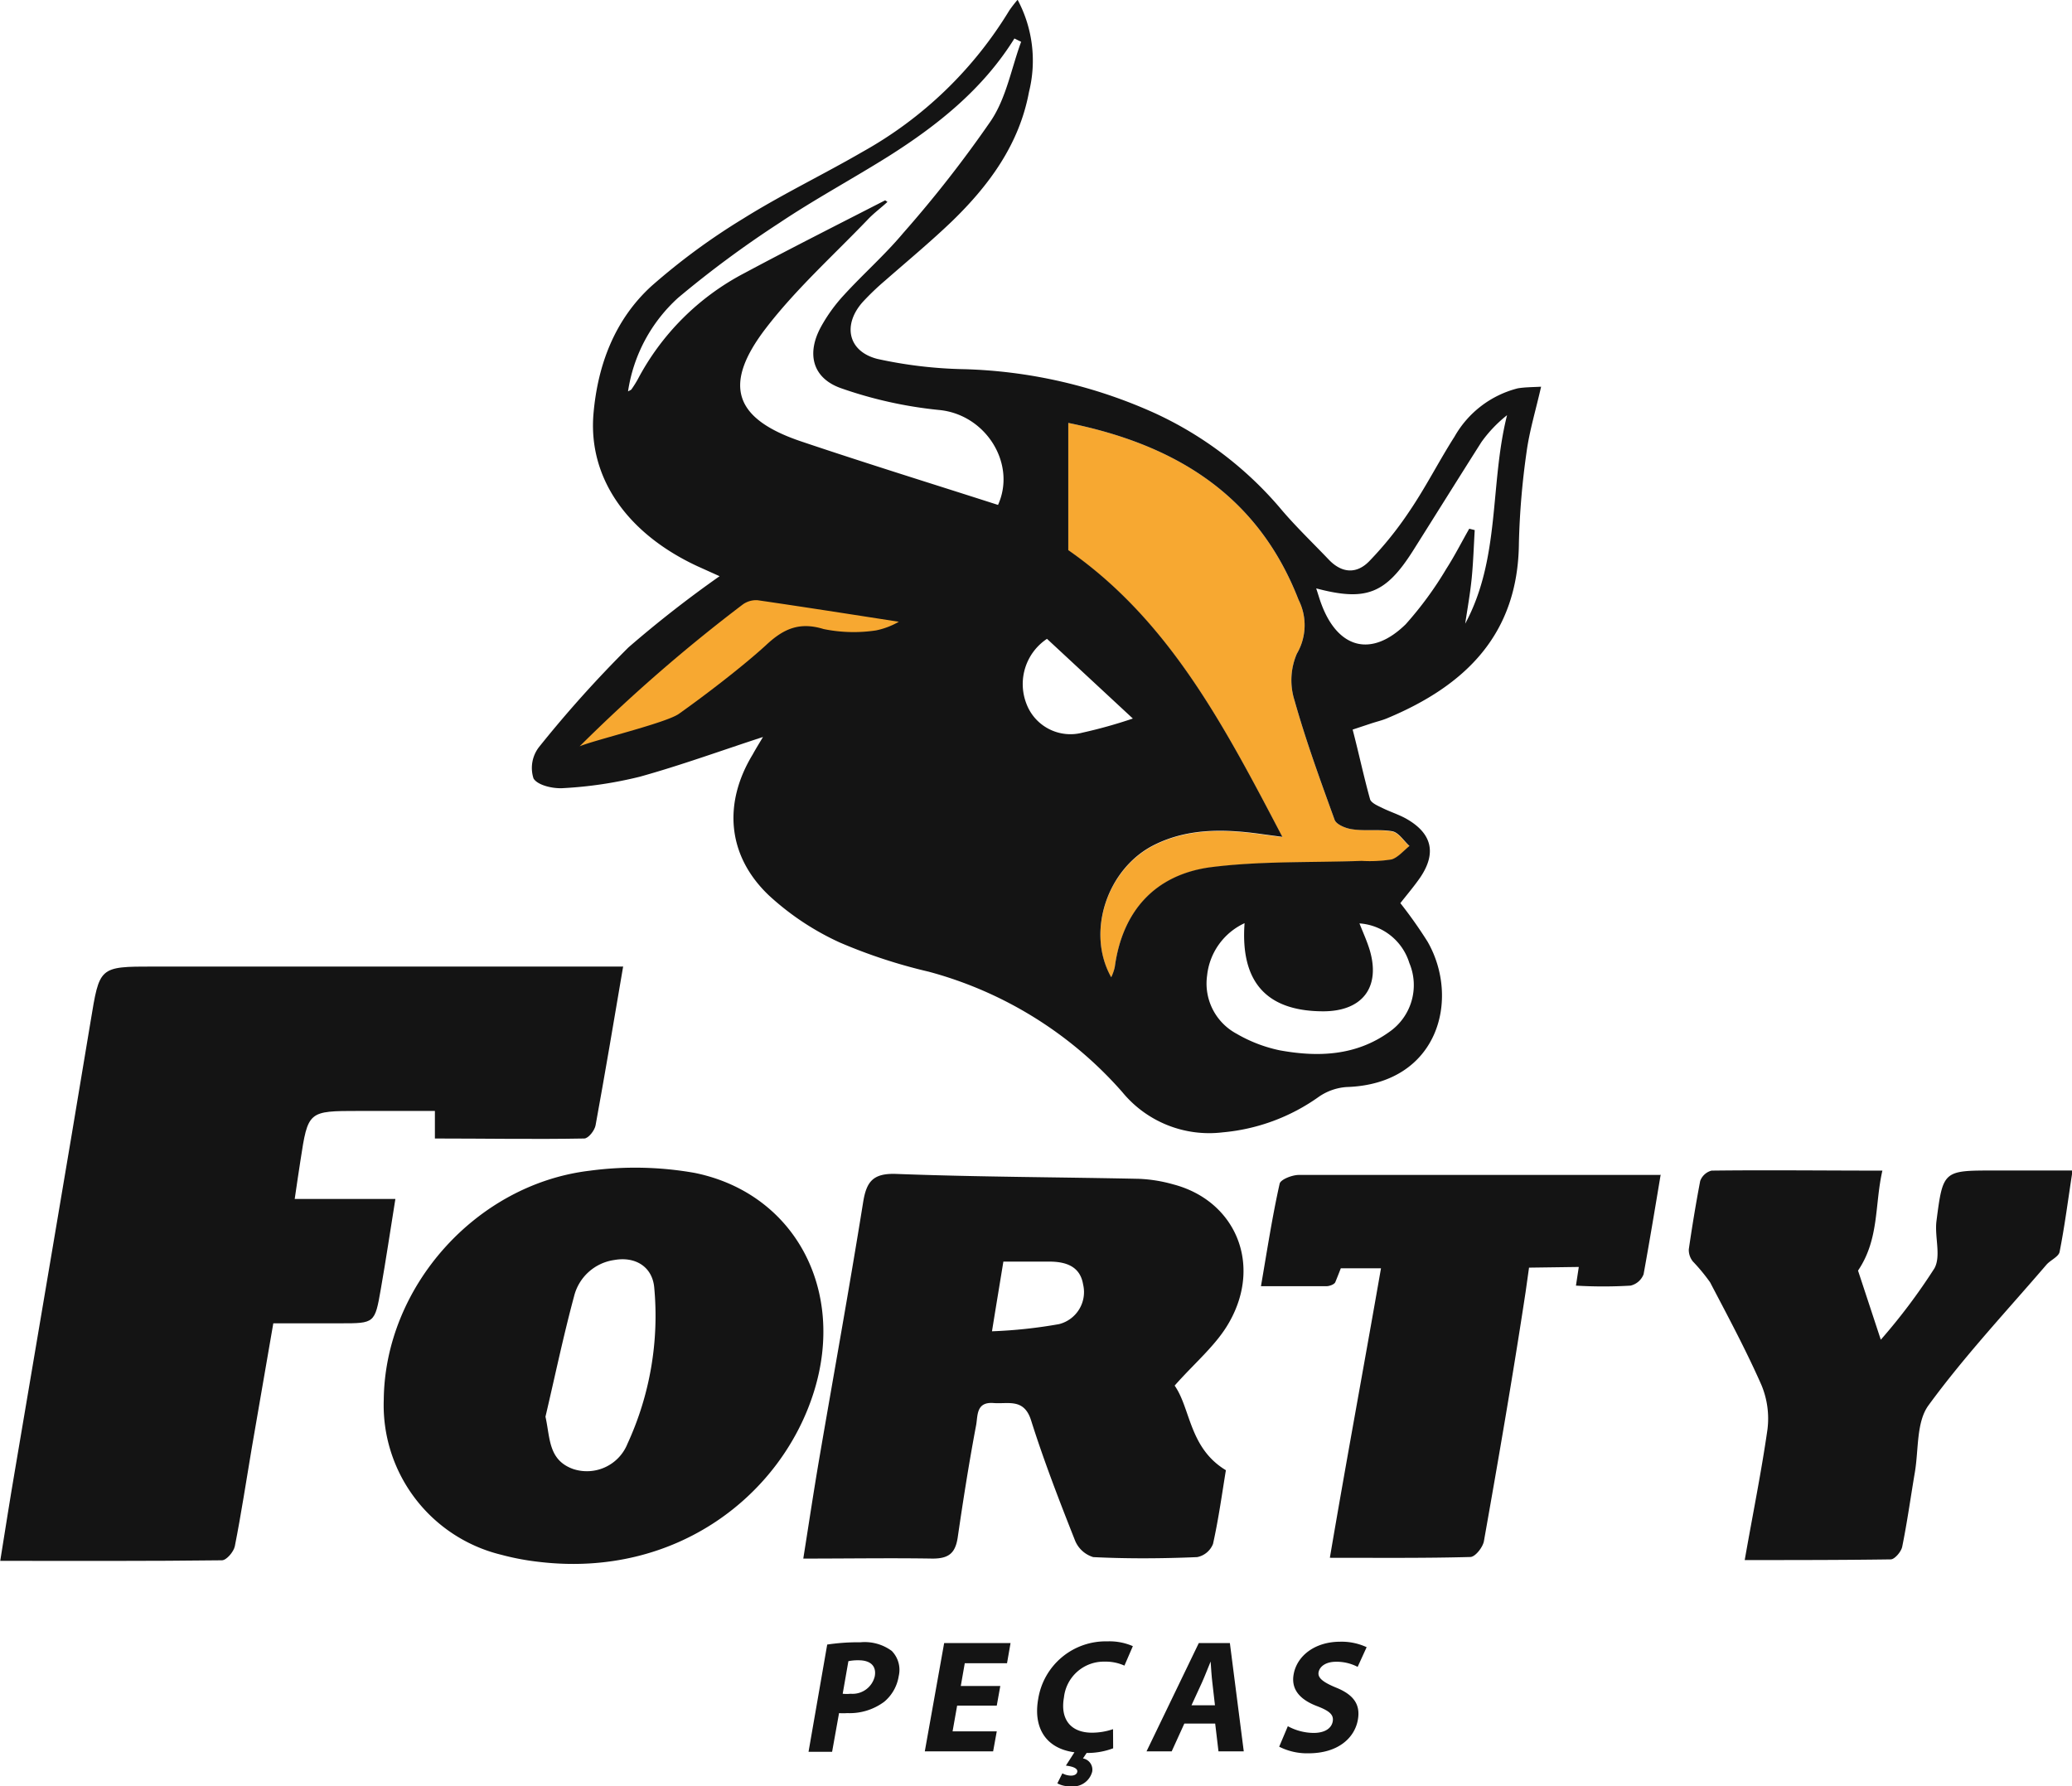
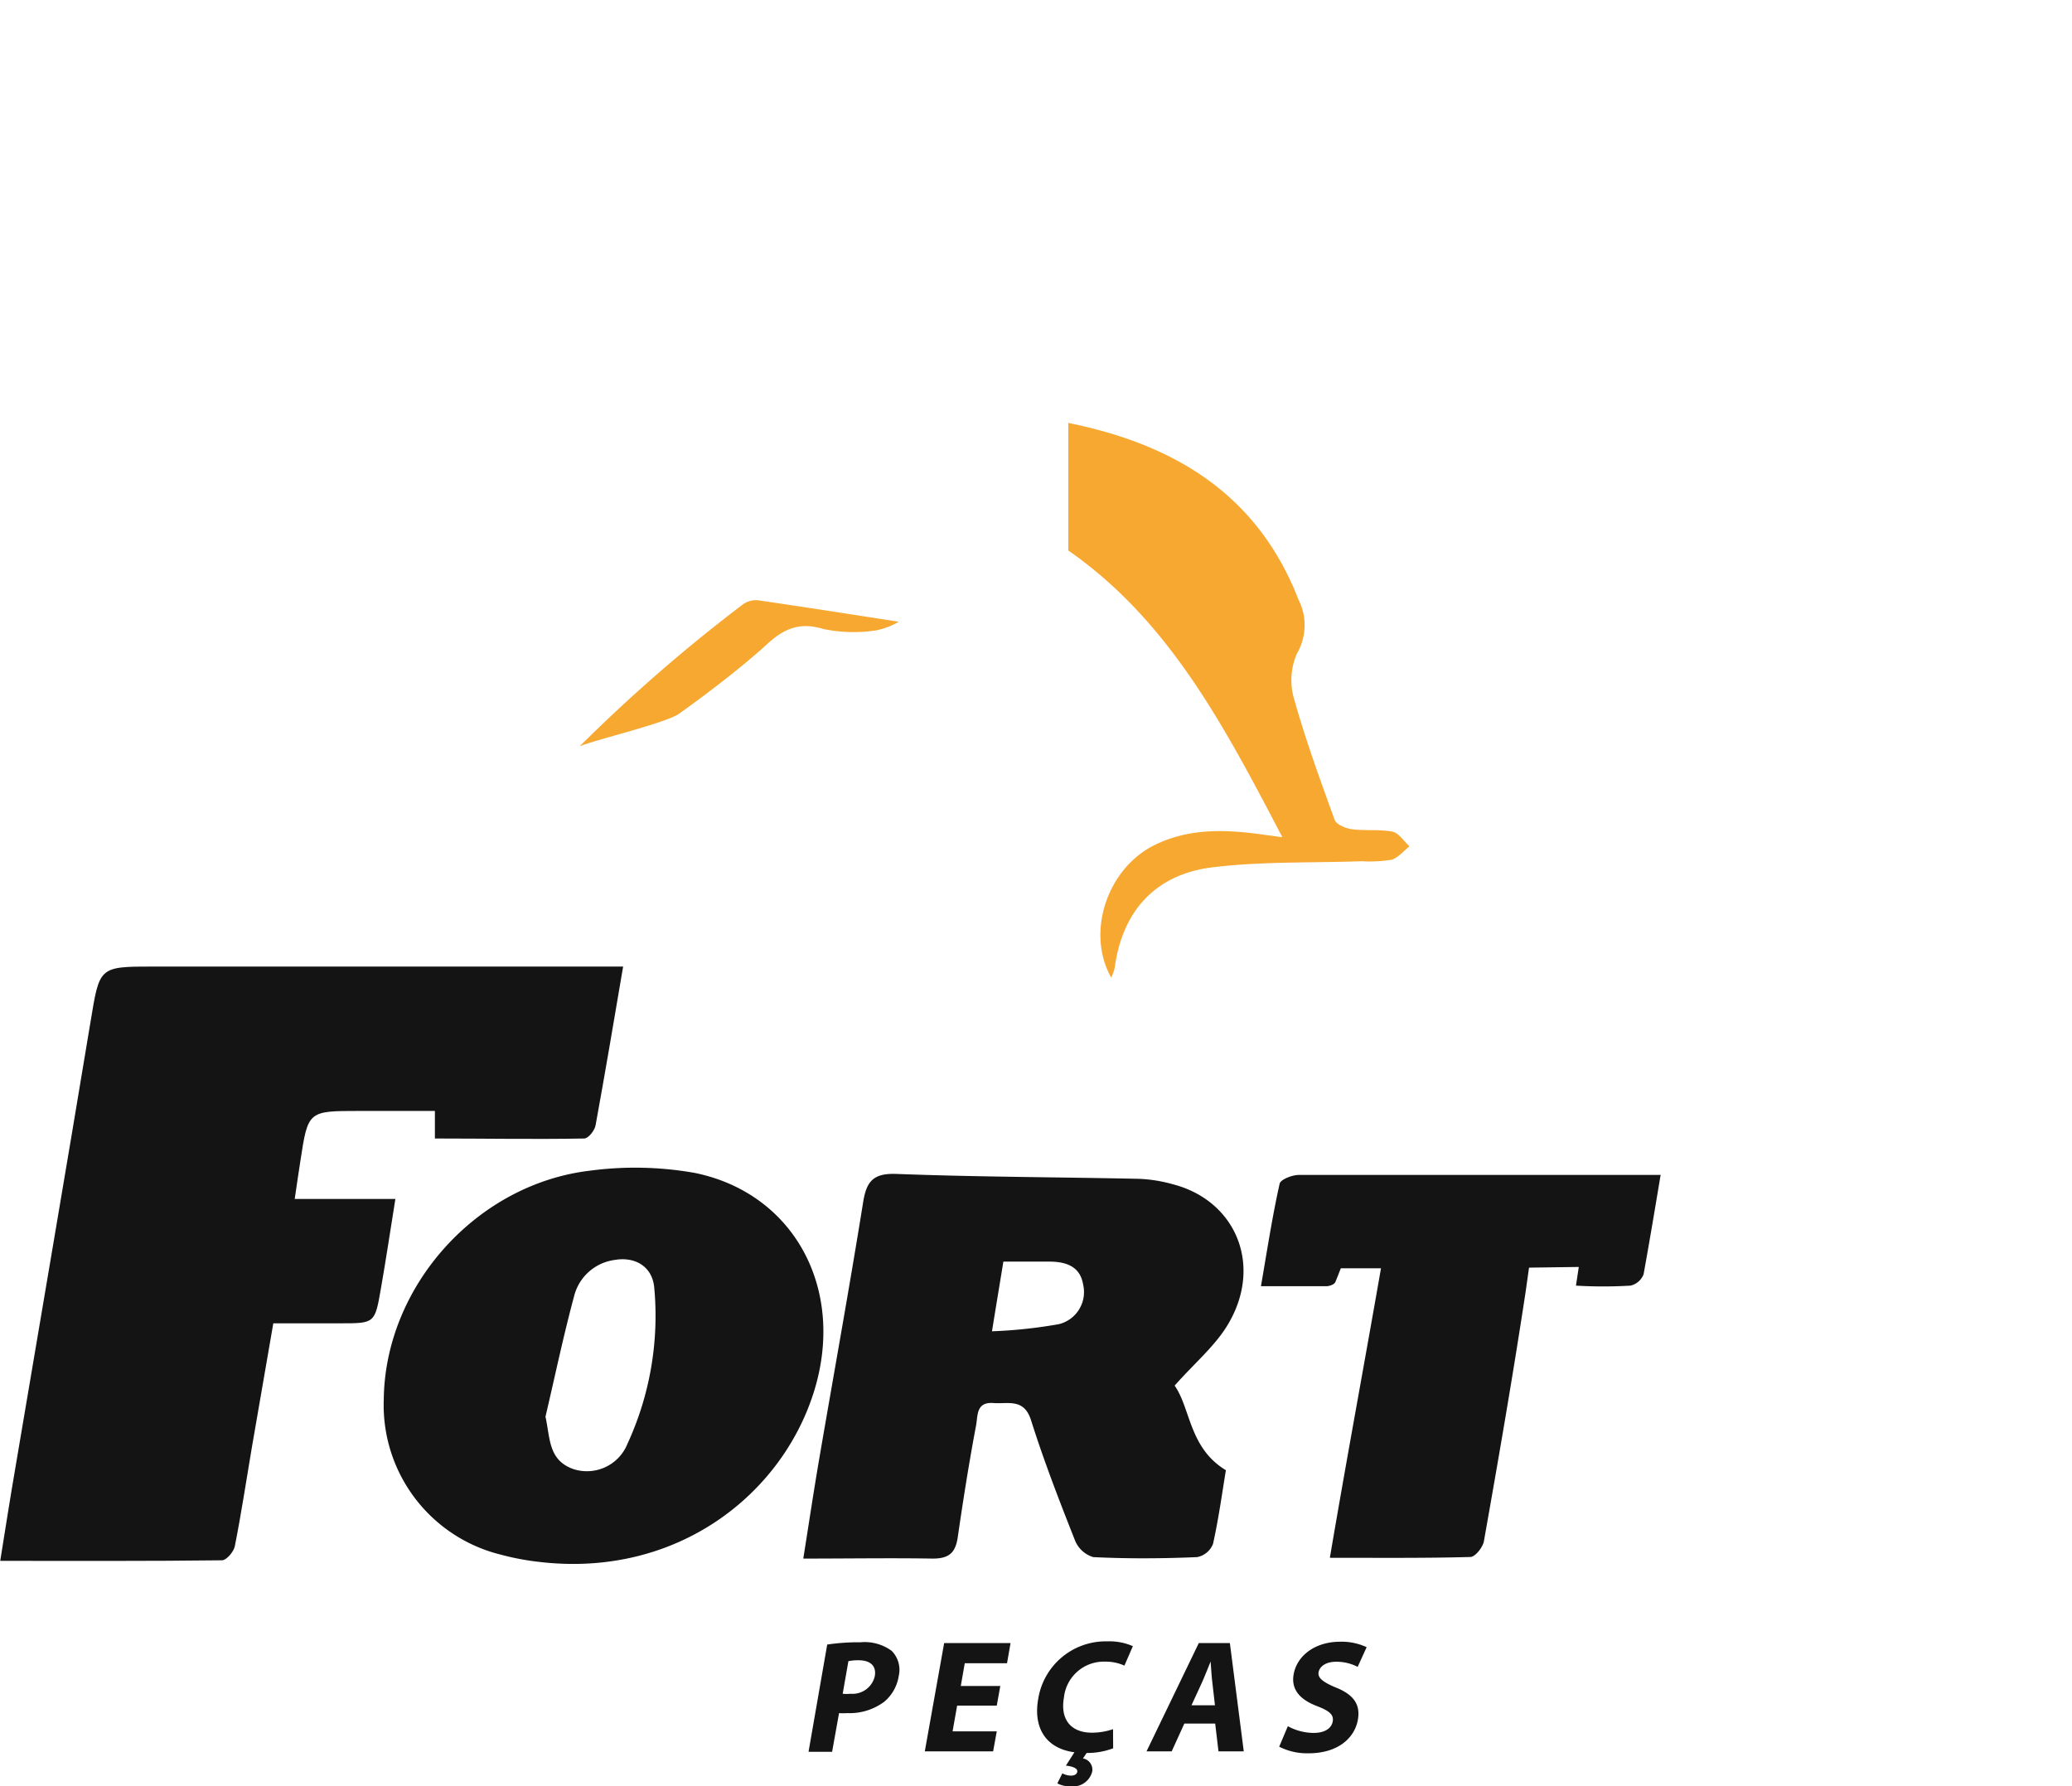
<svg xmlns="http://www.w3.org/2000/svg" viewBox="0 0 181.95 156.87">
  <defs>
    <style>.cls-1{fill:#141414;}.cls-2{fill:#f7a831;}</style>
  </defs>
  <title>logo-forty</title>
  <g id="Camada_2" data-name="Camada 2">
    <g id="Camada_2-2" data-name="Camada 2">
      <g id="Camada_1-2" data-name="Camada 1">
        <path class="cls-1" d="M54.73,84.82c-.84,4.94-1.6,9.46-2.43,14-.08.45-.63,1.16-1,1.16-4.35.08-8.69,0-13.11,0V97.56H31.53c-4.48,0-4.48,0-5.15,4.38-.16,1-.31,2.08-.5,3.35h8.84c-.45,2.8-.83,5.36-1.28,7.92-.52,3-.55,3-3.53,3H24c-.64,3.7-1.27,7.32-1.89,10.94-.49,2.88-.92,5.77-1.49,8.64-.1.48-.73,1.23-1.13,1.23-6.38.08-12.76.05-19.47.05.45-2.81.86-5.43,1.3-8,2.21-13.11,4.46-26.22,6.63-39.34.8-4.83.71-4.85,5.52-4.85H54.73Z" />
-         <path class="cls-1" d="M153.21,137c.72-4.1,1.47-7.78,2-11.49a7.65,7.65,0,0,0-.54-3.9c-1.35-3.06-2.93-6-4.5-9a16.1,16.1,0,0,0-1.51-1.83,1.61,1.61,0,0,1-.36-1.07c.29-2,.62-4,1-6a1.45,1.45,0,0,1,1-.91c4.89-.06,9.77,0,15,0-.69,3-.26,6-2.14,8.78l2,6.07a52.33,52.33,0,0,0,4.71-6.27c.6-1.09,0-2.78.18-4.16.57-4.44.61-4.43,5.08-4.43H182c-.4,2.59-.69,4.88-1.14,7.15-.09.43-.81.72-1.16,1.13-3.5,4.08-7.18,8-10.35,12.34-1.08,1.47-.86,3.9-1.2,5.89-.37,2.18-.67,4.37-1.11,6.53-.09.44-.66,1.1-1,1.11C161.8,137,157.64,137,153.21,137Z" />
        <path class="cls-1" d="M145.84,103.09c-.53,3.18-1,6-1.51,8.81a1.62,1.62,0,0,1-1.15,1,40.28,40.28,0,0,1-4.79,0l.25-1.64-4.37.06-.3,2.13c-1.11,7.31-2.37,14.6-3.66,21.88-.09.54-.76,1.39-1.19,1.4-4,.11-8,.07-12.34.07,1.44-8.49,3-16.88,4.49-25.42l-3.53,0s-.22.58-.48,1.21c-.08.2-.49.35-.75.36-1.83,0-3.67,0-5.78,0,.55-3.2,1-6.14,1.64-9,.08-.37,1.08-.76,1.66-.77,6.09,0,12.19,0,18.29,0h13.52Z" />
        <path class="cls-2" d="M93.81,37.14c9.36,1.89,16.64,6.3,20.22,15.53a4.94,4.94,0,0,1-.15,4.74,5.88,5.88,0,0,0-.2,4.11c1,3.55,2.26,7,3.52,10.48.16.42,1,.75,1.52.82,1.17.15,2.4,0,3.55.21.57.12,1,.84,1.5,1.29-.51.41-1,1-1.56,1.18a12.15,12.15,0,0,1-2.64.13c-4.46.16-9,0-13.36.57-4.79.68-7.66,3.84-8.32,8.77a4.26,4.26,0,0,1-.31.88c-2.25-4-.32-9.64,3.85-11.66,3-1.47,6.24-1.36,9.46-.9l1.72.23c-5.08-9.7-9.92-19-18.8-25.18Z" />
-         <path class="cls-1" d="M133.29,34.1a8.9,8.9,0,0,0-5.56,4.24c-1.38,2.16-2.54,4.47-4,6.61a31,31,0,0,1-3.45,4.29c-1.12,1.19-2.44,1.12-3.6-.1-1.44-1.51-3-3-4.3-4.56a32.05,32.05,0,0,0-10.91-8.27,43.5,43.5,0,0,0-16.81-3.89,38.69,38.69,0,0,1-7.61-.9c-2.6-.66-3.07-3-1.29-5a22.76,22.76,0,0,1,1.94-1.86c2-1.75,4-3.41,5.9-5.23,3.27-3.17,5.91-6.77,6.76-11.36a11.34,11.34,0,0,0-1-8.09,10.66,10.66,0,0,0-.73.94,35,35,0,0,1-12.9,12.42c-3.45,2-7.08,3.74-10.47,5.86a57.11,57.11,0,0,0-8.05,5.92C54,28.05,52.5,32,52.12,36.29c-.5,5.63,2.91,10.55,9.14,13.44l1.93.87a100.5,100.5,0,0,0-8,6.25,104,104,0,0,0-7.87,8.77,3,3,0,0,0-.47,2.74c.36.61,1.74.92,2.63.85a35.83,35.83,0,0,0,6.7-1c3.6-1,7.11-2.28,10.82-3.49-.33.56-.61,1-.9,1.53-2.62,4.31-2.24,8.92,1.44,12.4a23.65,23.65,0,0,0,6.21,4.12,46.53,46.53,0,0,0,7.8,2.56,34.52,34.52,0,0,1,17,10.57,9.87,9.87,0,0,0,8.81,3.54,17.14,17.14,0,0,0,8.46-3.13,4.87,4.87,0,0,1,2.42-.85c8.09-.25,10-7.73,7.13-12.75a39,39,0,0,0-2.4-3.4c.59-.75,1.21-1.48,1.75-2.26,1.47-2.18,1-3.91-1.28-5.18-.68-.37-1.43-.6-2.12-.95-.36-.17-.87-.4-1-.7-.56-2-1-4.09-1.54-6.15l1.66-.55c.46-.15.93-.26,1.36-.44,6.86-2.86,11.5-7.35,11.58-15.36a67.58,67.58,0,0,1,.67-8c.25-1.86.81-3.69,1.28-5.76C134.54,34,133.9,34,133.29,34.1ZM87.64,44.34c-5.76-1.85-11.51-3.63-17.21-5.55-6-2-7-5-3.15-10,2.64-3.43,5.92-6.38,8.93-9.52.53-.56,1.14-1,1.72-1.54l-.2-.14C73.6,19.71,69.45,21.8,65.34,24A22.21,22.21,0,0,0,56,33.32a9.67,9.67,0,0,1-.57.9s-.1.06-.28.15a13.83,13.83,0,0,1,4.4-8.22,91.26,91.26,0,0,1,8.9-6.58c3.12-2.09,6.45-3.88,9.63-5.88,4.31-2.73,8.25-5.89,11-10.31l.59.29C88.81,6,88.37,8.6,87,10.63a105,105,0,0,1-7.69,9.84c-1.61,1.92-3.51,3.59-5.2,5.44a14.14,14.14,0,0,0-2,2.76c-1.31,2.37-.78,4.53,1.74,5.42A37.08,37.08,0,0,0,82.43,36C86.56,36.37,89.28,40.72,87.64,44.34Zm2.49,17.45a4.77,4.77,0,0,1,1.81-5.69l7.54,7a42.42,42.42,0,0,1-4.43,1.24A4.13,4.13,0,0,1,90.13,61.79Zm33.63,22.78A5,5,0,0,1,122,90.62c-2.92,2.1-6.24,2.23-9.6,1.62a12.63,12.63,0,0,1-3.81-1.46A5,5,0,0,1,106,85.67a5.72,5.72,0,0,1,3.29-4.6c-.38,5.18,1.94,7.73,6.9,7.74,3.44,0,5.06-2.1,4.09-5.38-.24-.79-.59-1.55-.9-2.34A4.94,4.94,0,0,1,123.76,84.57ZM122.27,73c.57.12,1,.84,1.5,1.29-.51.41-1,1-1.56,1.18a12.15,12.15,0,0,1-2.64.13c-4.46.16-9,0-13.36.57-4.79.68-7.66,3.84-8.32,8.77a4.26,4.26,0,0,1-.31.88c-2.25-4-.32-9.64,3.85-11.66,3-1.47,6.24-1.36,9.46-.9l1.72.23c-5.08-9.7-9.92-19-18.8-25.18V37.14c9.36,1.89,16.64,6.3,20.22,15.53a4.94,4.94,0,0,1-.15,4.74,5.88,5.88,0,0,0-.2,4.11c1,3.55,2.26,7,3.52,10.48.16.42,1,.75,1.52.82C119.89,73,121.12,72.8,122.27,73Zm6.4-18.27c.2-1.33.44-2.66.57-4s.18-2.79.26-4.18l-.48-.12c-.67,1.17-1.28,2.38-2,3.5a31.19,31.19,0,0,1-3.58,4.89c-3,2.94-5.94,2.15-7.4-1.76-.15-.39-.26-.79-.46-1.39,4.38,1.16,6.1.48,8.51-3.32,2-3.17,4-6.38,6-9.53a11.6,11.6,0,0,1,2.25-2.36C130.81,42.54,131.77,49,128.67,54.76Z" />
        <path class="cls-1" d="M103,104a12.86,12.86,0,0,0-3-.48c-7.1-.15-14.21-.16-21.31-.43-2.05-.07-2.61.69-2.9,2.52-1.2,7.47-2.55,14.92-3.83,22.38-.49,2.86-.92,5.73-1.42,8.88,4,0,7.66-.06,11.35,0,1.42,0,2-.47,2.21-1.85.48-3.3,1-6.6,1.62-9.88.15-.85,0-2.05,1.53-1.93,1.28.1,2.67-.44,3.29,1.51,1.13,3.58,2.49,7.09,3.87,10.58A2.51,2.51,0,0,0,96,136.74c3,.15,6.09.13,9.13,0a1.89,1.89,0,0,0,1.39-1.16c.5-2.25.81-4.54,1.13-6.47-3.23-1.95-3.09-5.42-4.5-7.43,1.76-2,3.67-3.57,4.79-5.56C110.86,111,108.48,105.42,103,104ZM93,116.28a42.38,42.38,0,0,1-5.89.63c.36-2.24.67-4.09,1-6.12,1.41,0,2.71,0,4,0s2.72.29,3,2A2.9,2.9,0,0,1,93,116.28Z" />
        <path class="cls-1" d="M61,103a30,30,0,0,0-9.23-.19C41.81,104,33.8,113,33.7,122.91A13.52,13.52,0,0,0,44,136.53a22.34,22.34,0,0,0,3.34.63c12.07,1.43,21.3-5.89,24.13-14.93S69.71,104.77,61,103ZM55.1,126.79A3.84,3.84,0,0,1,50.32,129c-2.18-.79-2-2.71-2.42-4.59.83-3.53,1.57-7.08,2.51-10.57a4.25,4.25,0,0,1,3.53-3.19c1.84-.33,3.34.58,3.51,2.41A26.84,26.84,0,0,1,55.1,126.79Z" />
        <path class="cls-1" d="M72.64,144.42a18.34,18.34,0,0,1,2.92-.2,4,4,0,0,1,2.75.76,2.38,2.38,0,0,1,.61,2.21,3.68,3.68,0,0,1-1.27,2.25,5.08,5.08,0,0,1-3.25,1,4.92,4.92,0,0,1-.72,0l-.61,3.4H71ZM74,148.74a3.29,3.29,0,0,0,.7,0,2,2,0,0,0,2.12-1.55c.15-.87-.36-1.39-1.42-1.39a4.07,4.07,0,0,0-.9.08Z" />
        <path class="cls-1" d="M87.53,149.78H84.05l-.4,2.26h3.88l-.32,1.76h-6l1.7-9.51h5.83l-.31,1.77H84.72l-.35,2h3.47Z" />
        <path class="cls-1" d="M97.75,153.53a6.42,6.42,0,0,1-2.33.41l-.32.48a1,1,0,0,1,.81,1.16,1.74,1.74,0,0,1-1.9,1.29,2.34,2.34,0,0,1-1.16-.26l.44-.88a1.67,1.67,0,0,0,.75.2c.28,0,.52-.1.56-.34s-.24-.45-1-.54l.75-1.17c-2.6-.35-3.62-2.25-3.18-4.69a6,6,0,0,1,6.06-5.05,5.13,5.13,0,0,1,2.25.42l-.74,1.71a4,4,0,0,0-1.73-.35,3.52,3.52,0,0,0-3.58,3.14c-.34,1.9.57,3.1,2.47,3.1a5.79,5.79,0,0,0,1.84-.31Z" />
        <path class="cls-1" d="M104,151.36l-1.11,2.44h-2.21l4.59-9.51H108l1.22,9.51H107l-.29-2.44Zm2.69-1.61-.23-2c-.07-.57-.11-1.27-.15-1.84h0c-.24.57-.51,1.29-.76,1.84l-.92,2Z" />
        <path class="cls-1" d="M113.09,151.59a4.82,4.82,0,0,0,2.26.59c1,0,1.57-.41,1.68-1s-.28-.93-1.34-1.34c-1.47-.55-2.34-1.43-2.09-2.81.29-1.62,1.86-2.86,4.09-2.86a5.23,5.23,0,0,1,2.32.48l-.79,1.73a4,4,0,0,0-1.89-.45c-.93,0-1.45.43-1.54.92s.38.87,1.51,1.34c1.56.62,2.18,1.49,1.94,2.83-.28,1.6-1.74,2.95-4.34,2.95a5.44,5.44,0,0,1-2.57-.58Z" />
        <path class="cls-2" d="M50.9,65.54A141.86,141.86,0,0,1,65.23,53.08a2,2,0,0,1,1.3-.37c4.13.6,8.26,1.25,12.4,1.89a6.67,6.67,0,0,1-2,.76,13.16,13.16,0,0,1-4.61-.12c-2.15-.66-3.55,0-5.07,1.43-2.06,1.88-5.34,4.39-7.61,6C58.57,63.47,52.14,65,50.9,65.54Z" />
      </g>
    </g>
  </g>
</svg>